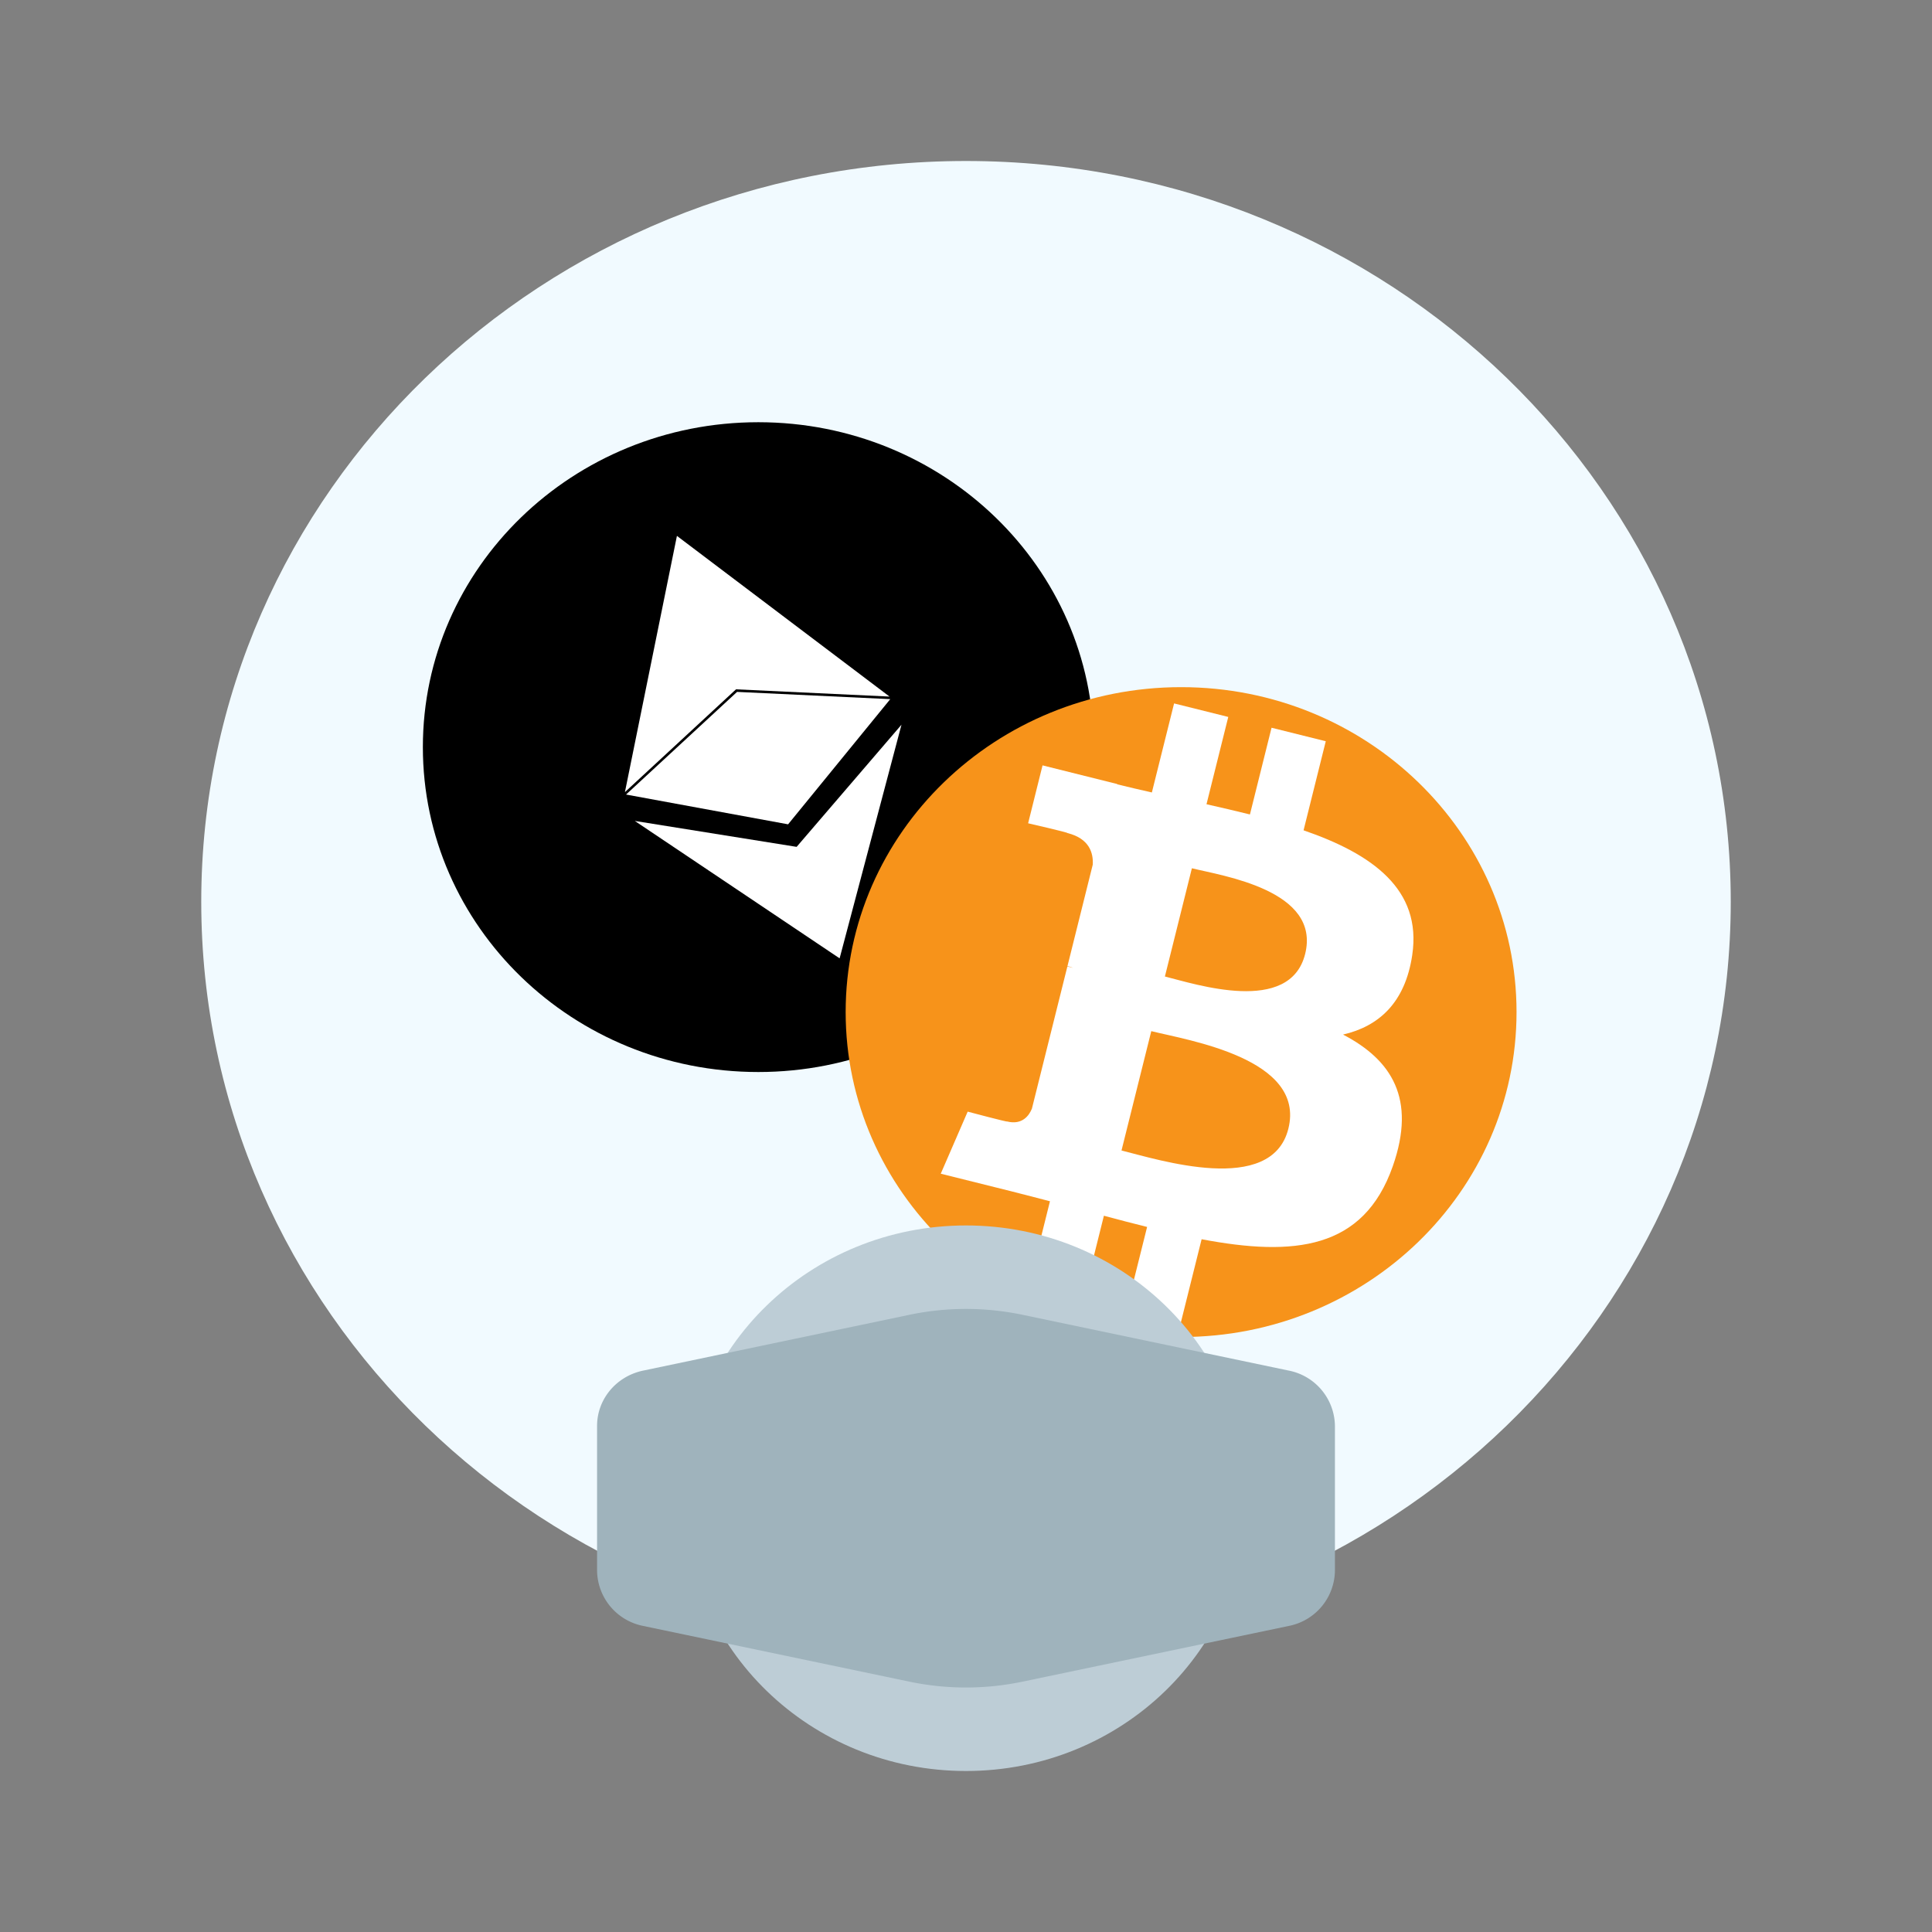
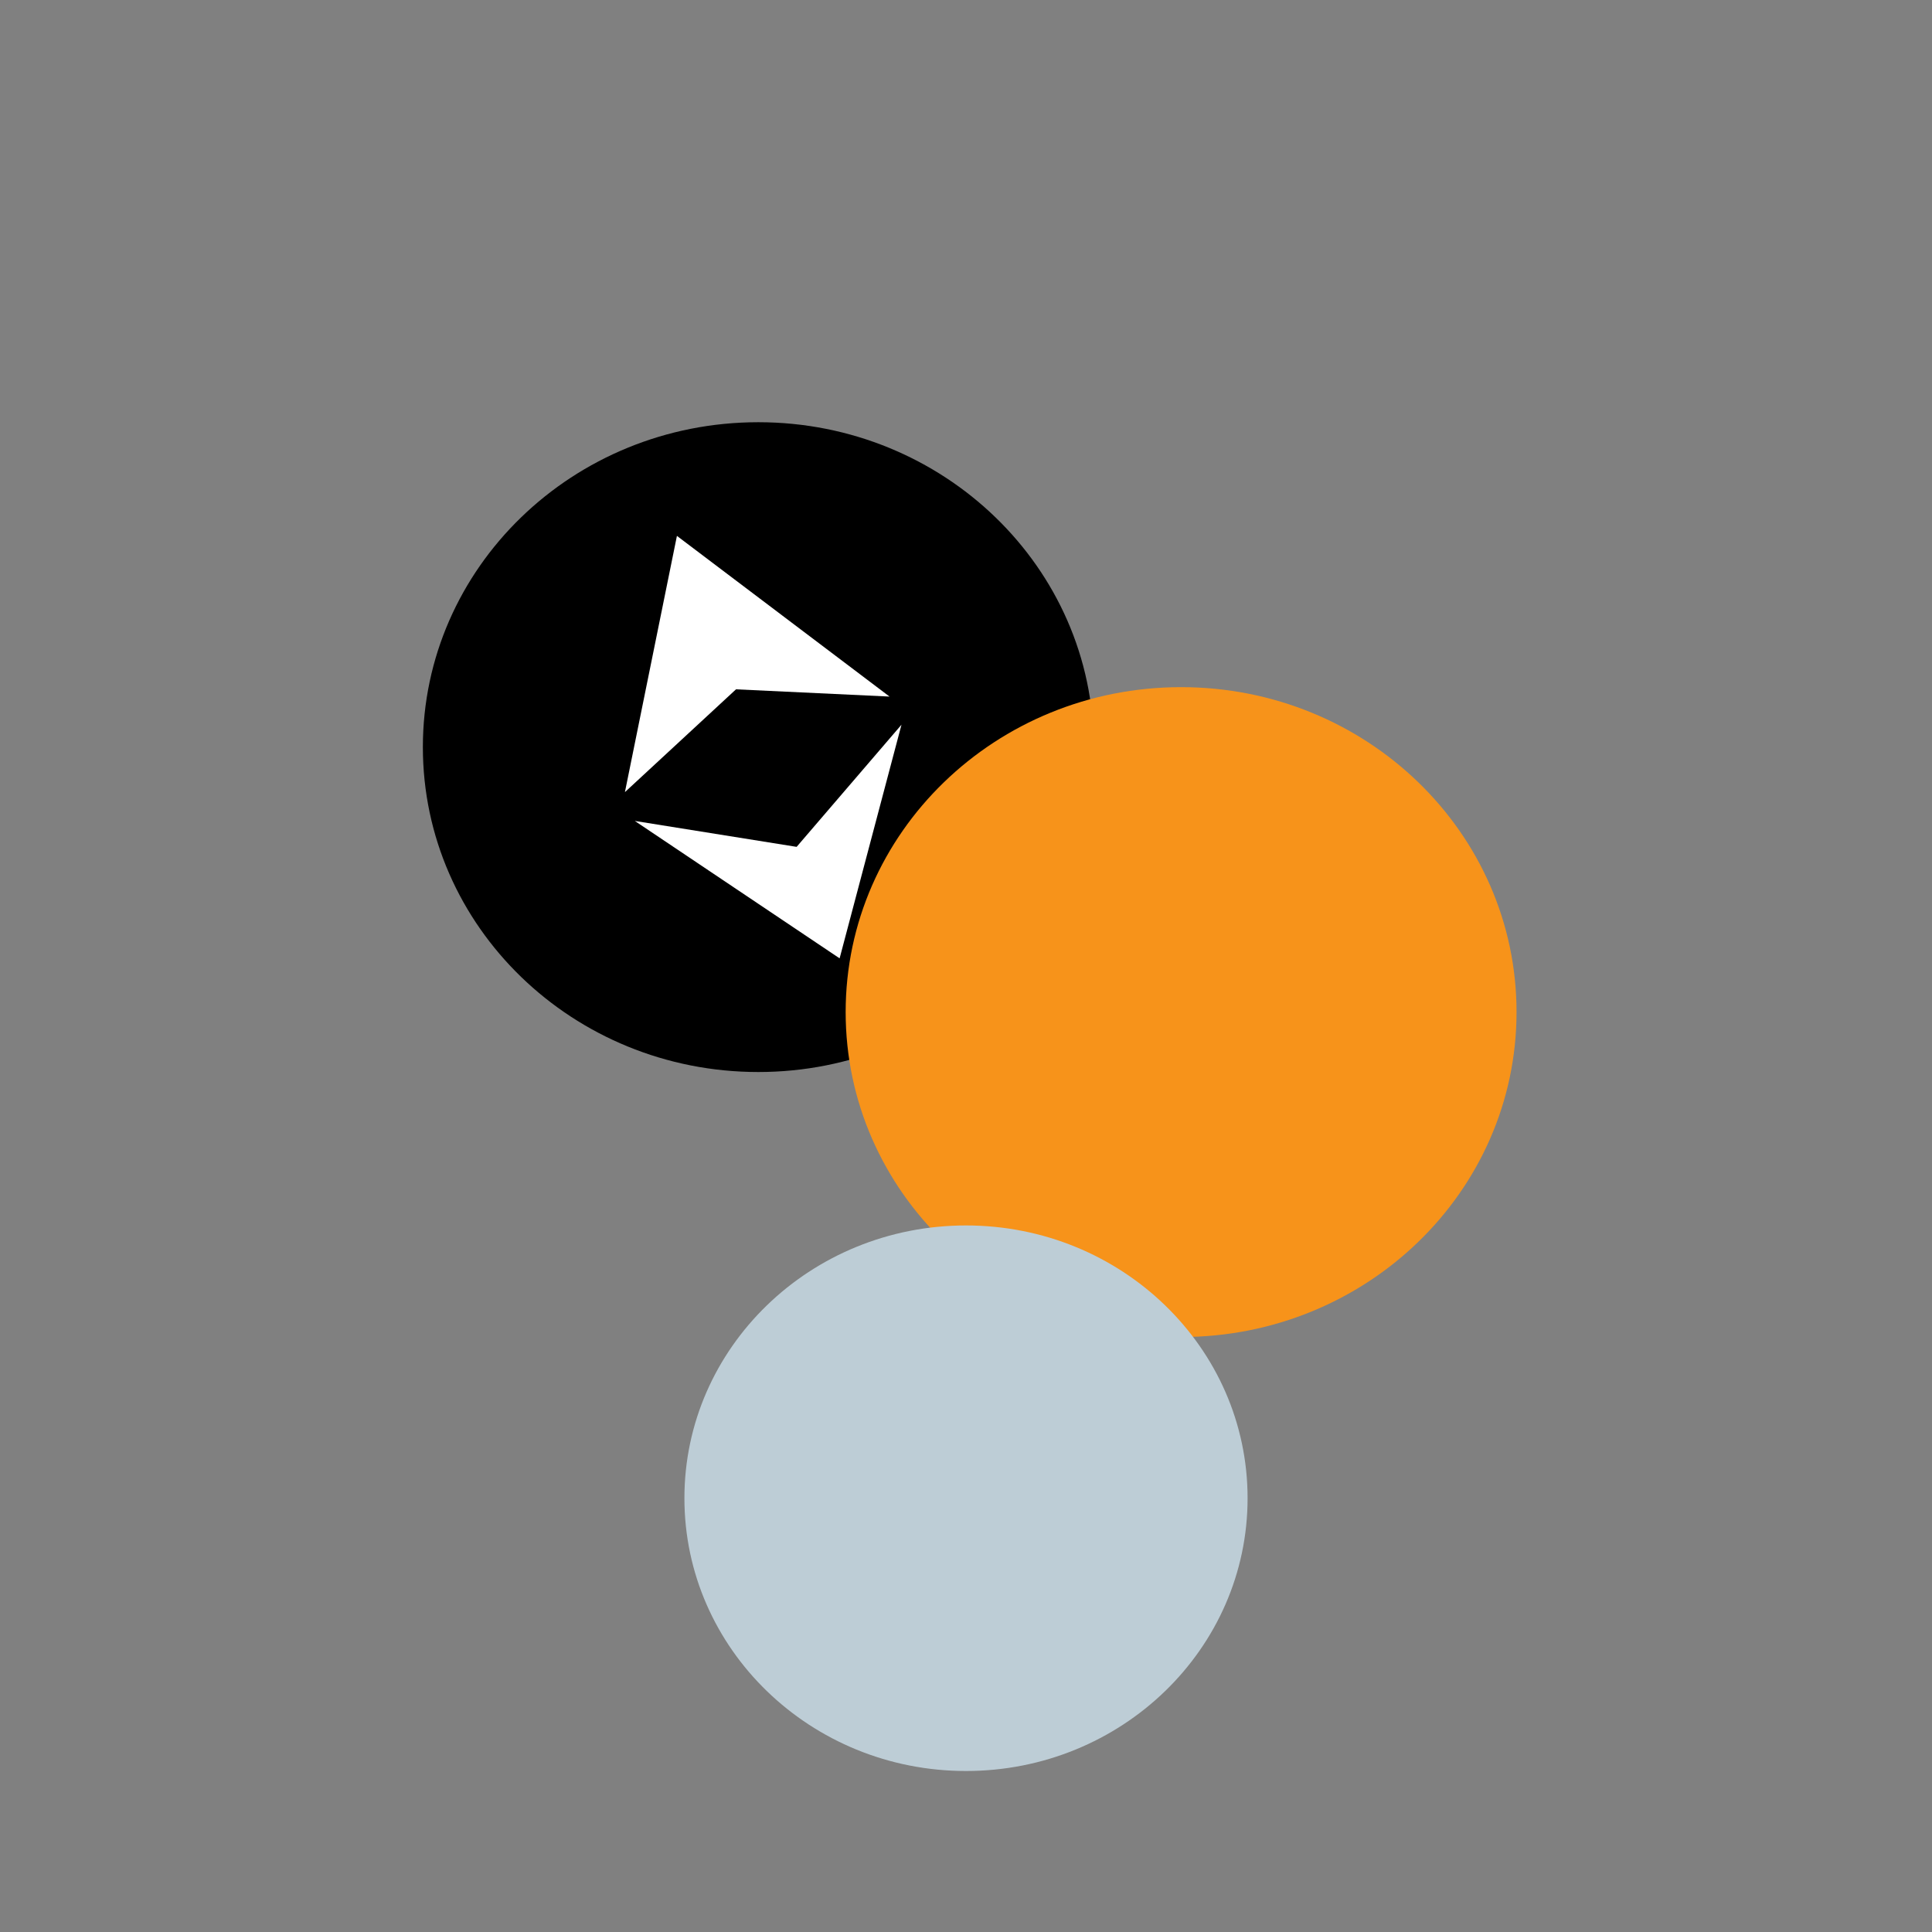
<svg xmlns="http://www.w3.org/2000/svg" fill="none" viewBox="0 0 24 24" width="64" height="64" color="#8b94a9">
  <rect x="0" y="0" width="24" height="24" fill="#808080" stroke="none" />
-   <path d="M12 20.403c5.247 0 9.5-4.12 9.5-9.201C21.5 6.12 17.247 2 12 2s-9.5 4.12-9.5 9.202 4.253 9.201 9.5 9.201Z" fill="#F1FAFF" />
  <path d="M9.42 13.317c2.301 0 4.167-1.807 4.167-4.036 0-2.23-1.866-4.036-4.167-4.036-2.302 0-4.167 1.807-4.167 4.036 0 2.23 1.865 4.036 4.167 4.036Z" fill="#000" />
-   <path d="M11.06 8.684 9.79 10.24l-2.013-.37 1.379-1.275 1.903.09Z" fill="#fff" />
  <path d="m11.199 9.001-.769 2.904-2.544-1.707 2.01.322L11.2 9.001Zm-.149-.348-1.907-.09-1.38 1.277.646-3.183 2.641 1.996Z" fill="#fff" />
  <path d="M14.672 16.609c2.302 0 4.167-1.807 4.167-4.037 0-2.229-1.865-4.036-4.167-4.036-2.302 0-4.167 1.807-4.167 4.036 0 2.23 1.865 4.037 4.167 4.037Z" fill="#f7931a" />
  <g transform="translate(14.7 12.6) scale(0.003) translate(-2000 -2000)">
-     <path fill="white" fill-rule="nonzero" d="M2947.77 1754.38c40.72,-272.26 -166.56,-418.61 -450,-516.24l91.95 -368.8 -224.5 -55.94 -89.51 359.09c-59.02,-14.72 -119.63,-28.59 -179.87,-42.34l90.16 -361.46 -224.36 -55.94 -92 368.68c-48.84,-11.12 -96.81,-22.11 -143.35,-33.69l0.26 -1.16 -309.59 -77.31 -59.72 239.78c0,0 166.56,38.18 163.05,40.53 90.91,22.69 107.35,82.87 104.62,130.57l-104.74 420.15c6.26,1.59 14.38,3.89 23.34,7.49 -7.49,-1.86 -15.46,-3.89 -23.73,-5.87l-146.81 588.57c-11.11,27.62 -39.31,69.07 -102.87,53.33 2.25,3.26 -163.17,-40.72 -163.17,-40.72l-111.46 256.98 292.15 72.83c54.35,13.63 107.61,27.89 160.06,41.3l-92.9 373.03 224.24 55.94 92 -369.07c61.26,16.63 120.71,31.97 178.91,46.43l-91.69 367.33 224.51 55.94 92.89 -372.33c382.82,72.45 670.67,43.24 791.83,-303.02 97.63,-278.78 -4.86,-439.58 -206.26,-544.44 146.69,-33.83 257.18,-130.31 286.64,-329.61l-0.07 -0.05zm-512.93 719.26c-69.38,278.78 -538.76,128.08 -690.94,90.29l123.28 -494.2c152.17,37.99 640.17,113.17 567.67,403.91zm69.43 -723.3c-63.29,253.58 -453.96,124.75 -580.69,93.16l111.77 -448.21c126.73,31.59 534.85,90.55 468.94,355.05l-0.02 0z" />
-   </g>
+     </g>
  <path d="M12 22c1.932 0 3.498-1.517 3.498-3.389 0-1.87-1.566-3.388-3.498-3.388-1.932 0-3.498 1.517-3.498 3.388C8.502 20.483 10.068 22 12 22Z" fill="#BDCDD6" />
-   <path d="M16.583 17.713v1.797a.709.709 0 0 1-.573.688l-3.307.692a3.433 3.433 0 0 1-1.407 0l-3.306-.692a.71.71 0 0 1-.573-.688v-1.797c0-.331.238-.617.573-.687l3.306-.693a3.433 3.433 0 0 1 1.407 0l3.307.693a.71.71 0 0 1 .573.687Z" fill="#9FB3BC" />
</svg>